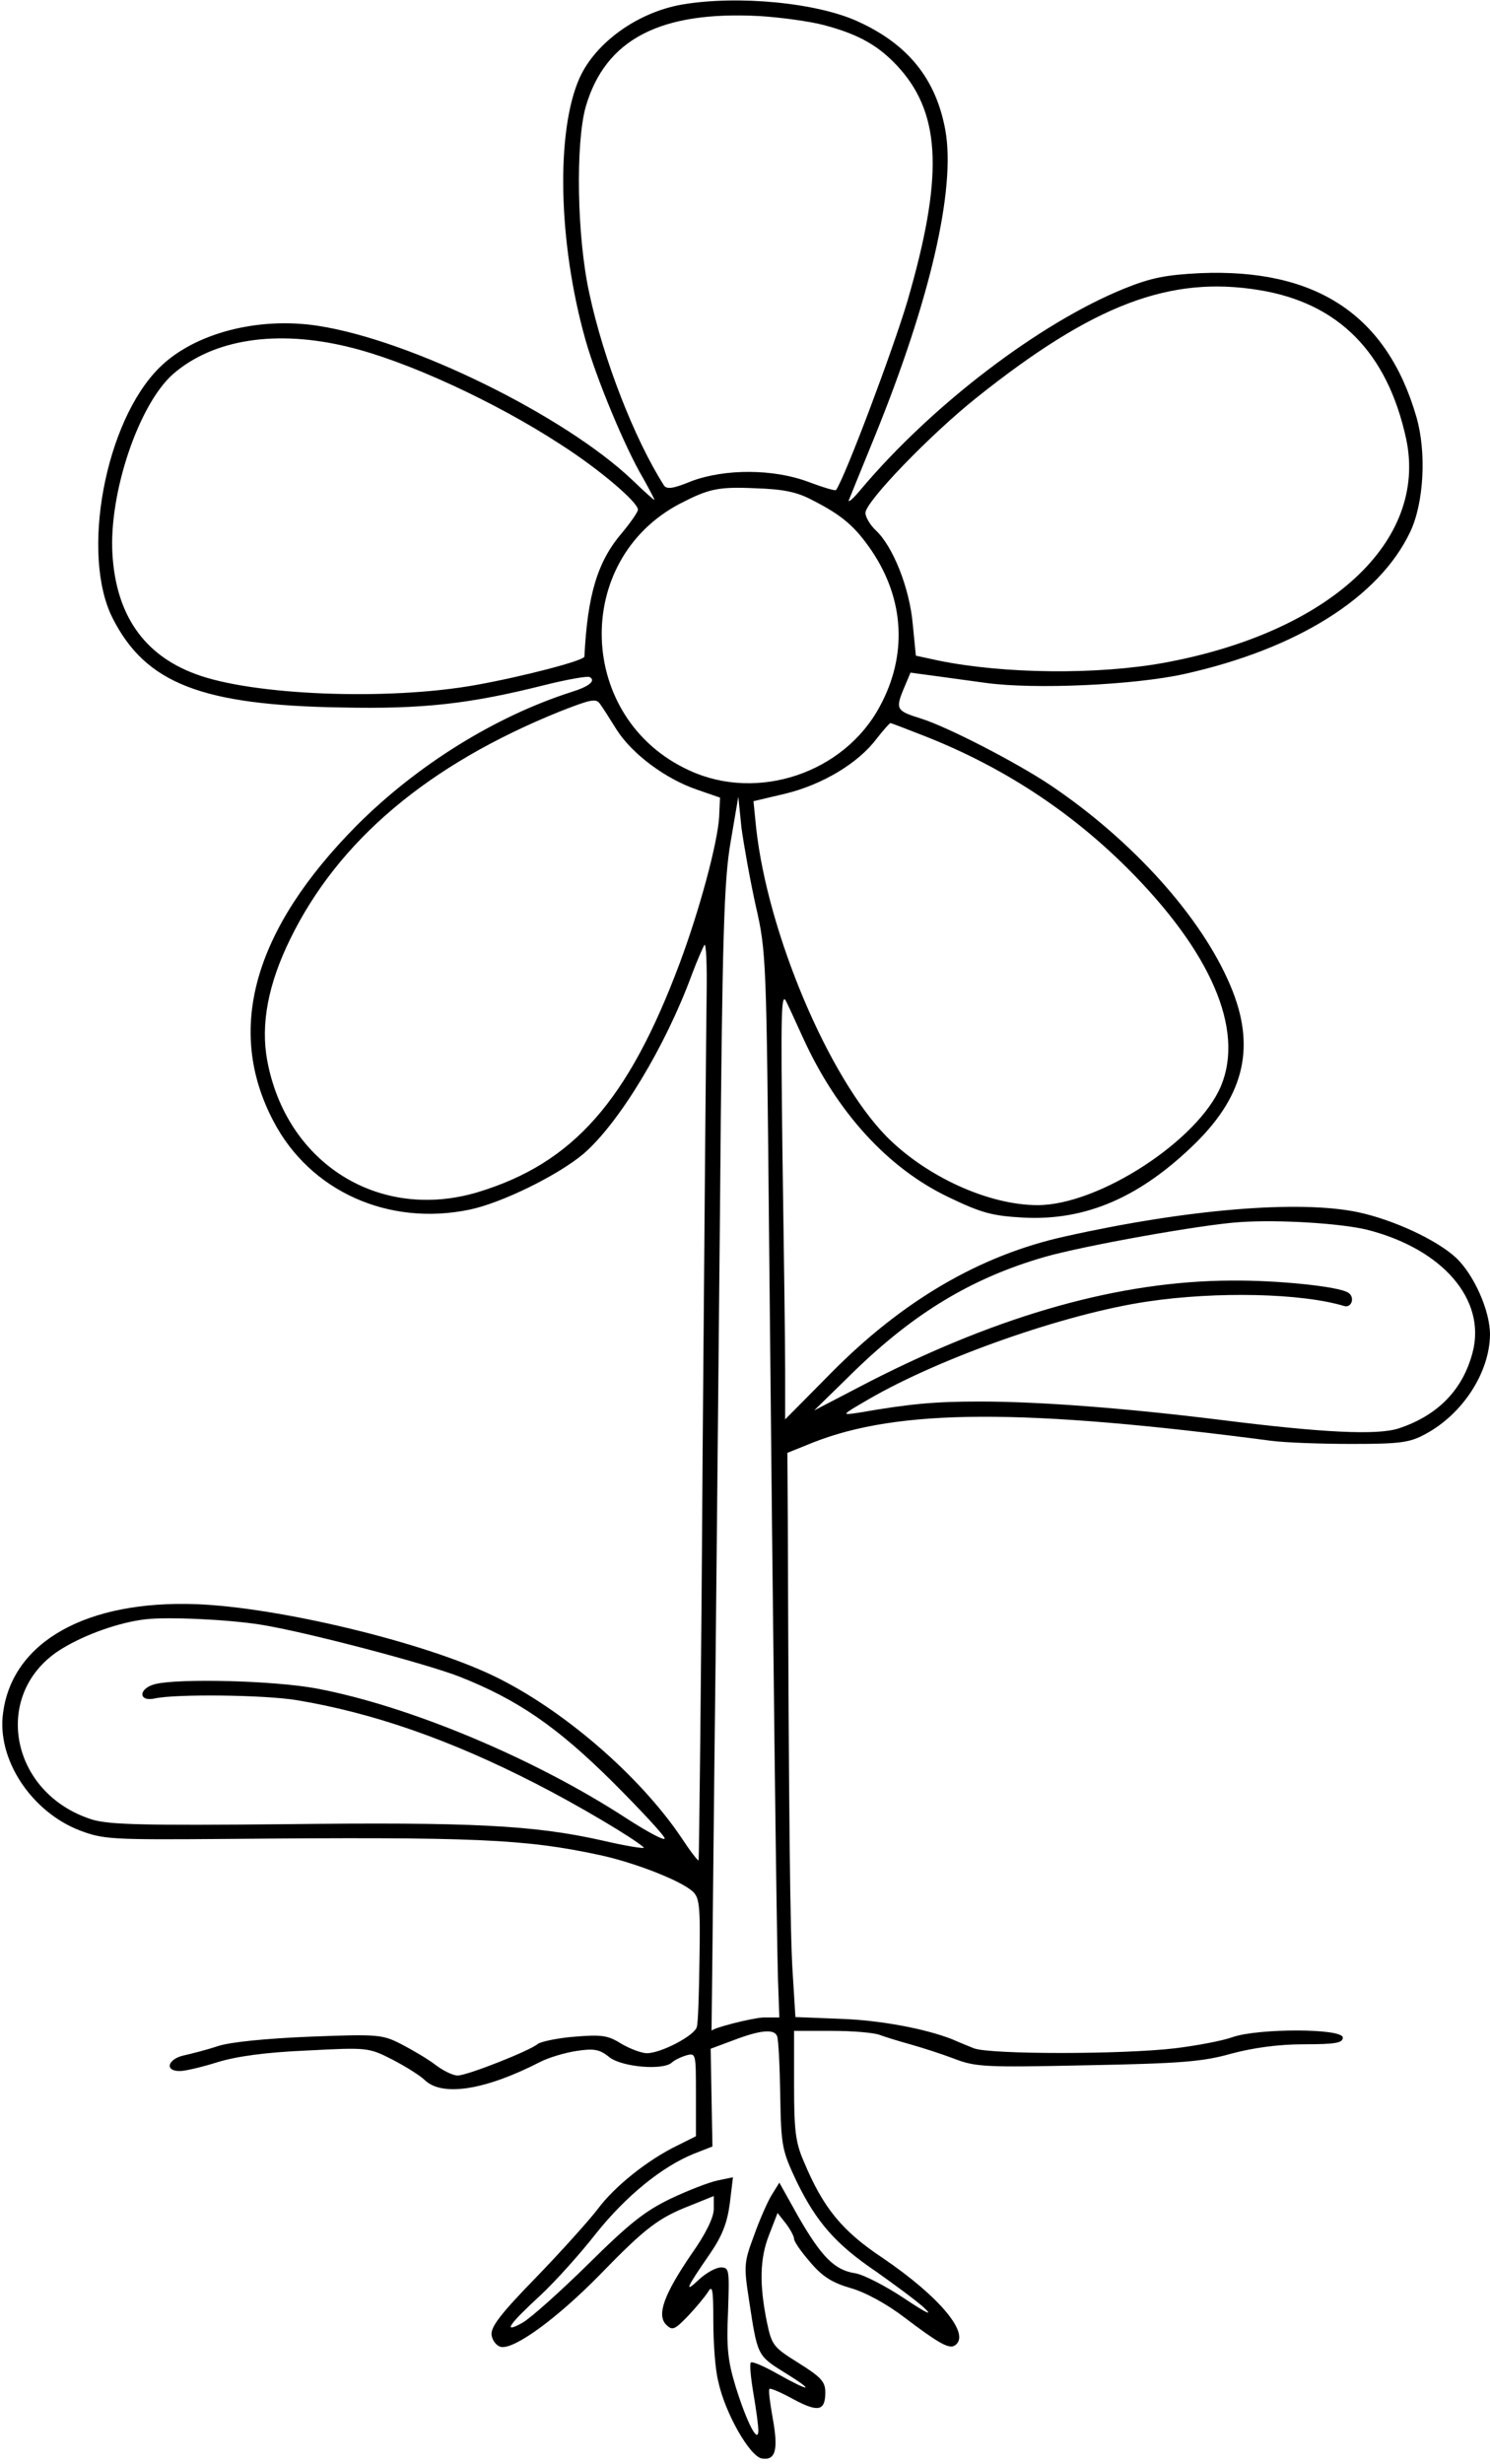
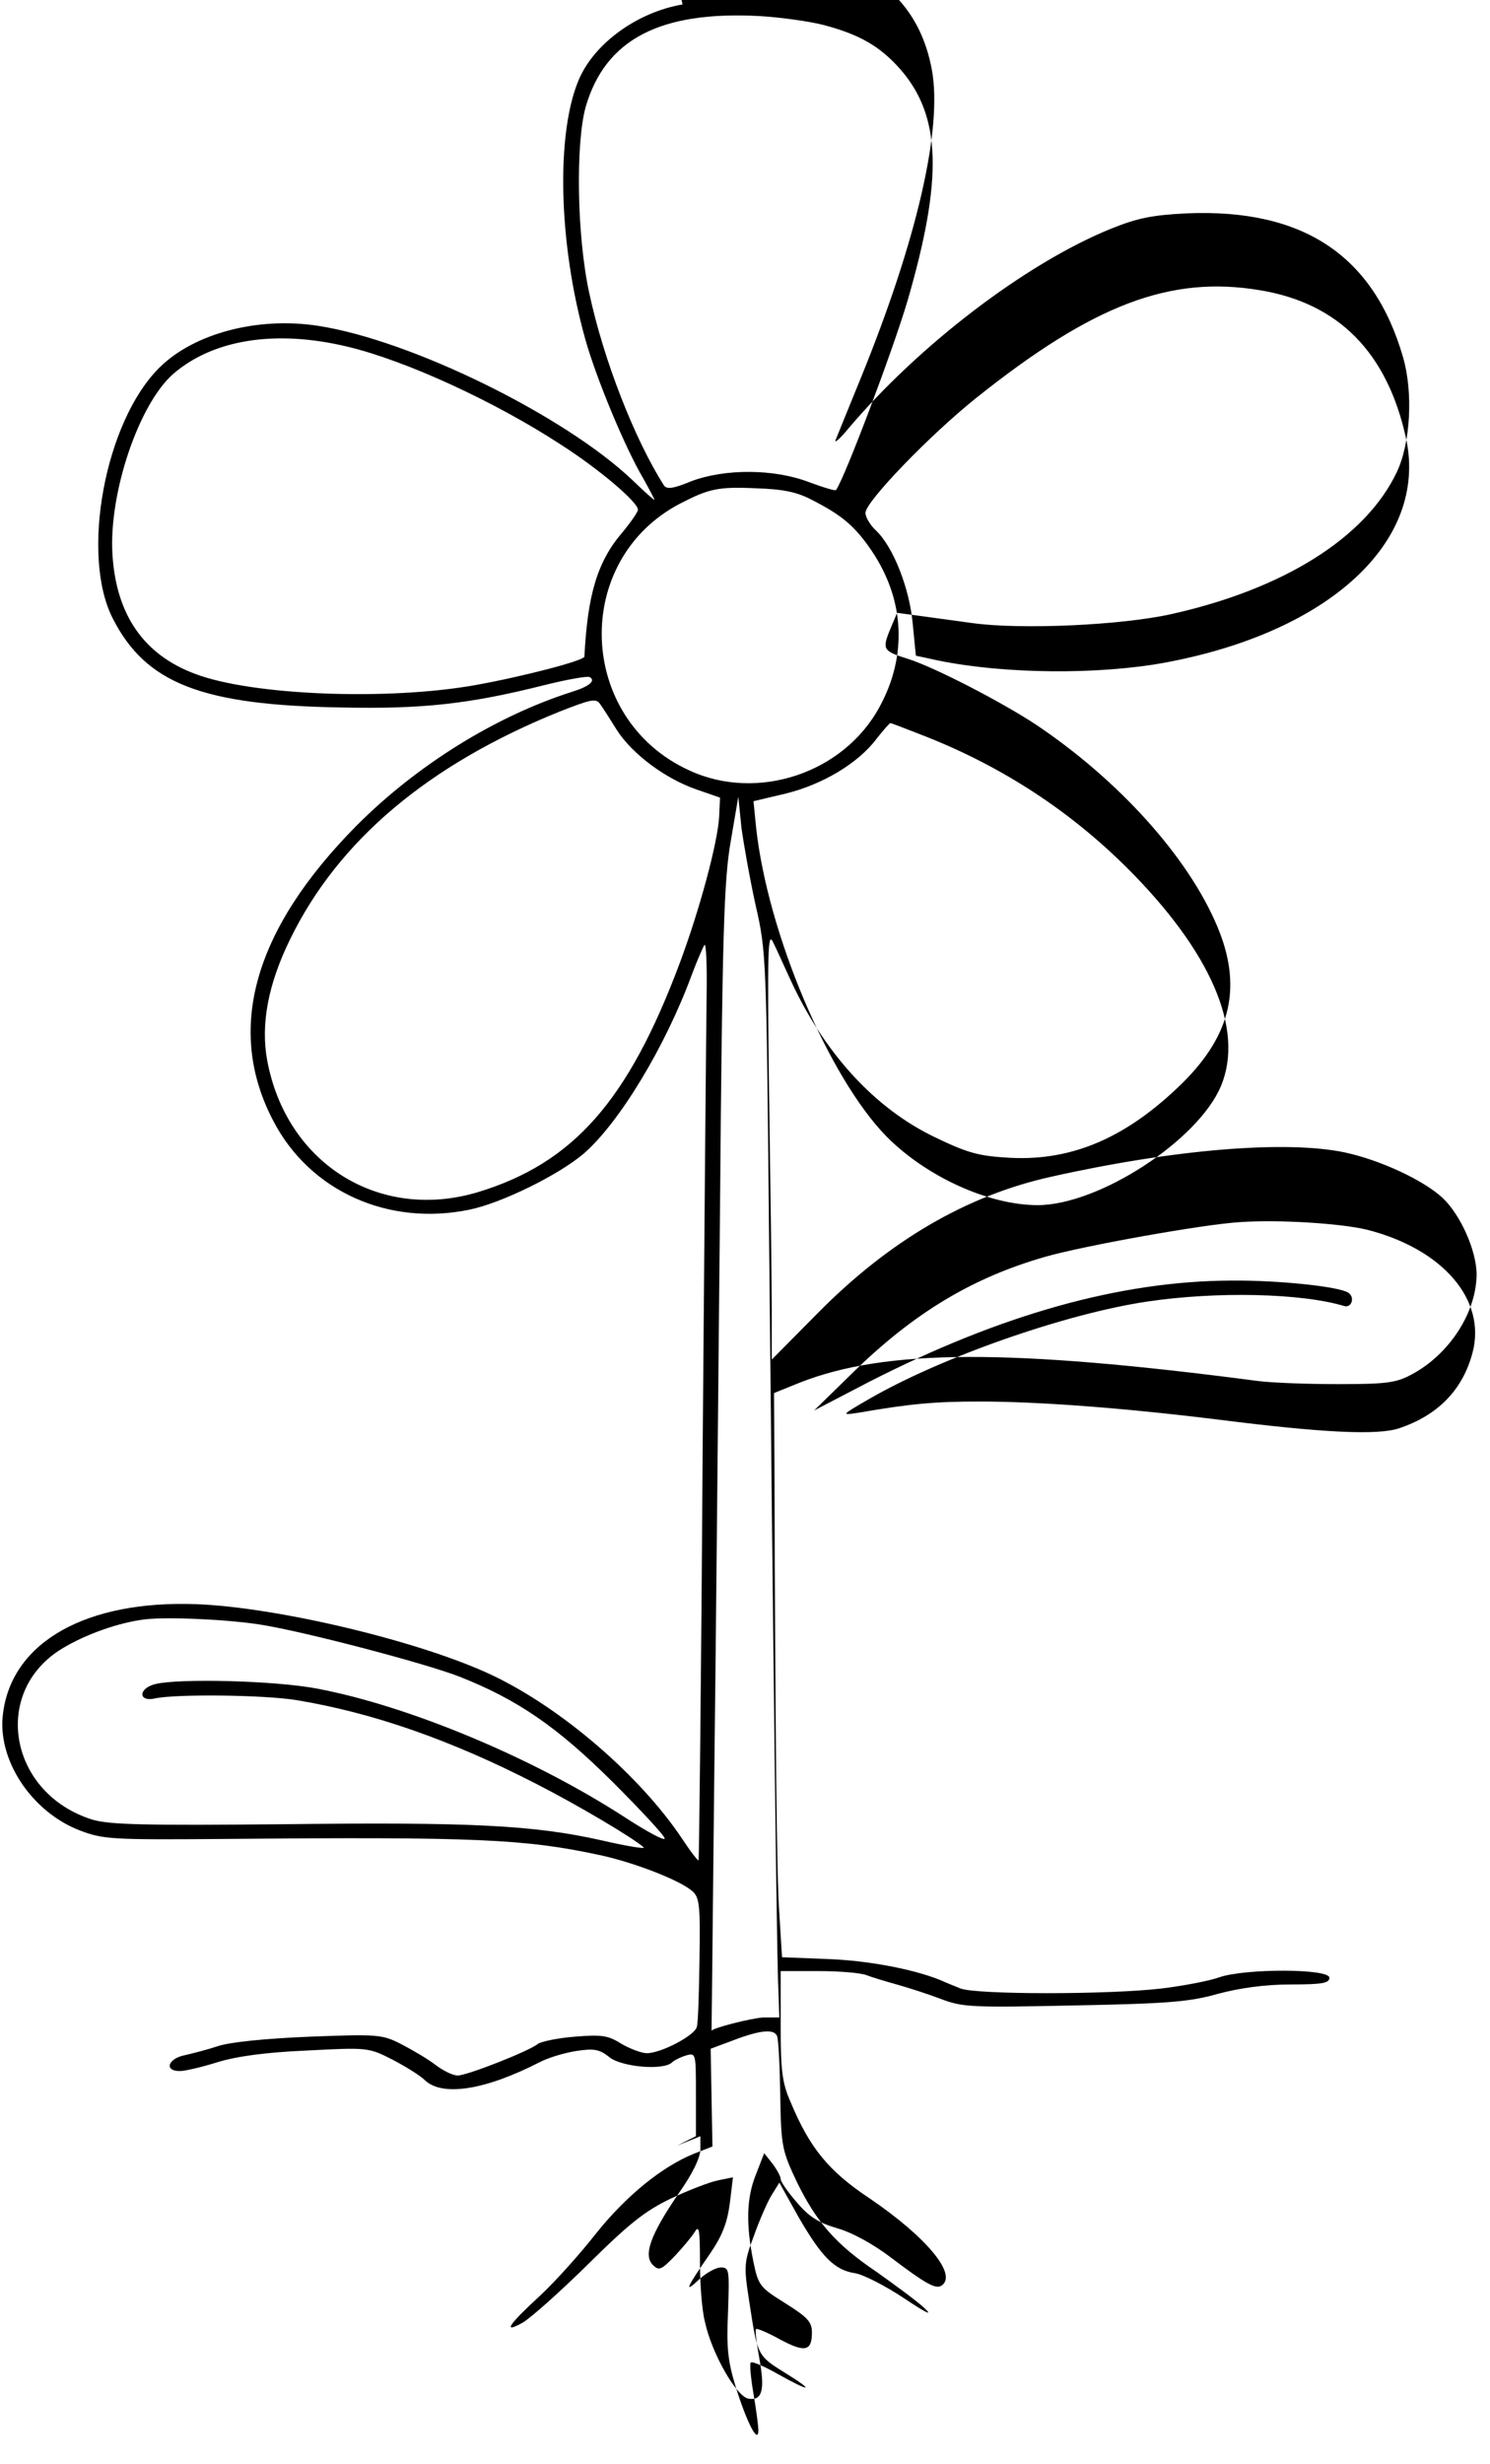
<svg xmlns="http://www.w3.org/2000/svg" version="1.0" width="334pt" height="552pt" viewBox="0 0 334 552" preserveAspectRatio="xMidYMid meet">
  <g transform="translate(0,552) scale(0.1,-0.1)" fill="#000000" stroke="none">
-     <path d="M1530 5510 c-100 -17 -195 -85 -231 -165 -53 -119 -48 -368 13 -585 24 -86 89 -243 130 -312 15 -27 26 -48 25 -48 -2 0 -24 20 -49 44 -151 144 -496 314 -705 346 -135 21 -279 -17 -356 -94 -122 -121 -177 -420 -104 -562 74 -145 199 -194 512 -199 183 -4 288 8 455 50 52 13 98 21 102 18 14 -8 -1 -21 -40 -33 -172 -55 -347 -164 -482 -299 -232 -234 -295 -458 -187 -663 82 -157 258 -236 440 -198 72 15 198 77 255 125 80 69 184 241 243 402 12 32 25 61 28 66 4 4 6 -46 5 -110 -1 -65 -5 -527 -9 -1028 -3 -500 -8 -911 -9 -913 -2 -1 -19 21 -38 50 -94 140 -268 290 -423 364 -159 76 -481 153 -665 160 -246 9 -412 -84 -433 -243 -15 -104 63 -222 172 -264 53 -20 71 -21 326 -19 562 5 671 0 839 -36 79 -17 181 -57 208 -81 16 -14 18 -32 16 -152 -1 -75 -3 -143 -6 -152 -4 -19 -80 -59 -112 -59 -12 0 -38 10 -57 21 -30 19 -44 21 -105 16 -38 -3 -75 -11 -82 -16 -19 -16 -159 -71 -180 -71 -11 0 -33 11 -50 24 -17 13 -51 33 -76 46 -43 22 -52 23 -206 17 -97 -4 -178 -12 -205 -21 -24 -8 -59 -17 -77 -21 -36 -8 -44 -35 -9 -35 12 0 50 9 85 20 43 13 107 22 200 26 135 7 138 7 191 -20 29 -15 63 -36 74 -47 40 -37 136 -21 257 41 19 10 56 21 82 25 39 6 52 4 74 -14 28 -22 120 -30 140 -12 5 5 19 12 32 16 22 6 22 5 22 -87 l0 -94 -42 -21 c-66 -32 -140 -91 -178 -142 -19 -25 -81 -94 -138 -153 -80 -82 -103 -112 -100 -130 2 -12 11 -24 21 -26 30 -6 126 64 222 162 102 105 131 127 203 155 l52 21 0 -29 c0 -19 -18 -56 -50 -101 -62 -91 -78 -136 -57 -158 14 -14 19 -12 49 19 18 19 38 43 45 54 10 17 12 6 12 -65 0 -47 4 -108 11 -135 15 -71 71 -169 98 -173 31 -5 37 20 24 91 -6 34 -10 63 -7 65 2 2 26 -8 53 -23 56 -30 72 -27 72 15 0 24 -9 34 -60 66 -56 35 -60 39 -71 92 -17 84 -16 142 5 195 l19 49 19 -24 c9 -12 18 -28 18 -34 0 -6 16 -29 36 -52 27 -32 49 -46 90 -58 33 -9 82 -36 120 -65 78 -59 101 -72 114 -64 38 24 -33 109 -161 196 -92 61 -134 113 -177 216 -19 43 -22 71 -22 172 l0 121 85 0 c46 0 94 -4 107 -9 13 -5 43 -14 68 -21 25 -7 69 -21 98 -32 49 -19 69 -20 300 -15 209 4 259 8 322 26 49 13 105 21 163 21 71 0 87 3 87 15 0 21 -190 21 -247 1 -22 -8 -80 -19 -129 -25 -118 -14 -415 -14 -451 0 -15 6 -37 15 -48 20 -61 24 -162 43 -251 46 l-101 4 -6 97 c-6 84 -9 379 -11 1007 l-1 160 57 23 c192 76 471 77 1028 4 30 -4 111 -7 180 -7 109 0 130 3 165 22 84 45 144 138 145 223 0 54 -36 134 -76 172 -43 40 -140 85 -219 102 -132 28 -384 7 -657 -54 -191 -42 -365 -144 -525 -306 l-103 -104 0 113 c0 61 -3 279 -6 482 -4 322 -3 366 9 340 8 -16 24 -52 37 -80 76 -167 190 -292 326 -357 75 -36 98 -42 169 -46 140 -7 262 46 386 168 110 109 134 218 77 352 -65 154 -220 326 -405 450 -77 51 -228 129 -288 148 -55 17 -58 21 -40 65 l16 38 52 -7 c29 -4 81 -11 117 -16 109 -15 332 -5 445 20 252 56 436 171 506 318 31 65 37 179 14 258 -66 228 -224 333 -485 322 -77 -4 -109 -10 -171 -35 -191 -78 -430 -261 -588 -448 -18 -22 -31 -33 -28 -25 3 8 29 71 57 140 125 307 183 557 159 689 -21 114 -83 191 -194 242 -92 43 -270 60 -395 39z m316 -46 c80 -21 126 -47 172 -99 92 -105 96 -245 16 -520 -33 -111 -140 -395 -160 -423 -2 -2 -29 6 -61 18 -79 30 -188 30 -263 2 -41 -17 -56 -19 -62 -9 -65 102 -135 280 -167 430 -28 127 -31 336 -8 418 44 151 167 215 390 203 48 -3 113 -12 143 -20z m977 -594 c178 -29 287 -140 329 -333 49 -230 -172 -434 -543 -502 -149 -27 -358 -25 -505 5 l-51 11 -7 71 c-7 80 -44 173 -82 209 -13 12 -24 30 -24 40 0 25 146 176 249 258 262 209 434 274 634 241z m-2043 -127 c130 -31 330 -123 477 -219 86 -55 173 -129 173 -146 0 -5 -16 -28 -35 -51 -56 -65 -78 -140 -85 -278 0 -9 -139 -45 -245 -64 -197 -35 -500 -23 -627 25 -116 43 -178 133 -186 269 -8 137 59 335 136 403 90 78 231 100 392 61z m1040 -343 c69 -35 97 -60 134 -114 74 -110 80 -235 18 -349 -80 -149 -274 -214 -427 -143 -252 115 -264 471 -20 598 64 33 85 38 170 34 60 -2 91 -8 125 -26z m-437 -516 c35 -54 109 -109 179 -133 l52 -18 -2 -44 c-4 -60 -44 -208 -88 -326 -116 -310 -239 -449 -453 -514 -221 -66 -429 64 -472 295 -15 81 2 171 51 271 108 222 310 392 605 511 69 27 81 30 90 17 6 -8 23 -35 38 -59z m692 -14 c172 -68 322 -166 450 -293 189 -188 265 -363 212 -490 -51 -122 -274 -267 -411 -267 -110 0 -250 64 -339 154 -130 133 -266 455 -292 691 l-6 60 72 17 c82 20 163 68 204 123 15 19 29 35 31 35 2 0 38 -14 79 -30z m-381 -379 c24 -104 24 -119 30 -746 9 -934 17 -1568 20 -1662 l3 -83 -36 0 c-25 -1 -116 -24 -116 -30 0 0 3 253 6 562 4 310 9 887 13 1283 5 614 9 735 24 820 l17 100 7 -69 c5 -37 19 -116 32 -175z m1370 -726 c170 -43 268 -157 237 -275 -22 -84 -78 -141 -165 -170 -48 -16 -171 -10 -401 19 -210 26 -403 41 -539 41 -101 0 -156 -5 -271 -25 -40 -6 -40 -6 22 30 162 94 442 192 625 219 154 23 345 19 441 -10 17 -5 25 20 9 30 -22 14 -159 28 -262 27 -249 -1 -516 -76 -810 -226 l-125 -65 90 88 c135 131 264 209 427 256 87 25 355 73 438 78 88 6 226 -3 284 -17z m-2479 -885 c100 -16 366 -86 444 -116 132 -52 220 -113 344 -236 64 -64 117 -121 117 -127 0 -6 -39 15 -87 46 -206 134 -486 251 -693 290 -96 18 -309 23 -362 10 -39 -10 -38 -41 0 -32 48 10 243 8 317 -4 169 -28 343 -88 536 -187 94 -48 219 -122 242 -143 4 -4 -39 3 -95 16 -152 34 -291 41 -713 36 -312 -3 -388 -1 -427 10 -188 58 -229 287 -68 384 53 32 127 58 185 65 49 6 185 0 260 -12z m1157 -922 c3 -7 6 -67 7 -133 2 -114 4 -123 37 -193 44 -90 87 -140 179 -202 38 -27 86 -62 105 -79 23 -21 9 -15 -42 19 -42 28 -92 54 -111 57 -46 7 -75 36 -127 126 l-43 77 -18 -29 c-9 -15 -27 -56 -39 -90 -22 -59 -23 -67 -11 -144 19 -124 18 -124 79 -162 70 -43 61 -46 -14 -4 -30 17 -57 29 -61 26 -3 -3 0 -35 6 -70 6 -35 11 -72 11 -83 -1 -30 -26 19 -51 99 -17 56 -21 86 -17 168 3 93 3 99 -16 99 -11 0 -33 -12 -49 -27 -34 -32 -30 -21 24 57 28 41 39 69 45 114 l7 58 -34 -7 c-19 -4 -66 -22 -106 -41 -58 -28 -93 -56 -185 -147 -62 -61 -129 -121 -147 -131 -45 -25 -32 -5 42 63 32 30 87 91 123 137 67 84 148 150 220 179 l41 16 -2 109 -2 110 51 19 c60 23 92 26 98 9z" />
+     <path d="M1530 5510 c-100 -17 -195 -85 -231 -165 -53 -119 -48 -368 13 -585 24 -86 89 -243 130 -312 15 -27 26 -48 25 -48 -2 0 -24 20 -49 44 -151 144 -496 314 -705 346 -135 21 -279 -17 -356 -94 -122 -121 -177 -420 -104 -562 74 -145 199 -194 512 -199 183 -4 288 8 455 50 52 13 98 21 102 18 14 -8 -1 -21 -40 -33 -172 -55 -347 -164 -482 -299 -232 -234 -295 -458 -187 -663 82 -157 258 -236 440 -198 72 15 198 77 255 125 80 69 184 241 243 402 12 32 25 61 28 66 4 4 6 -46 5 -110 -1 -65 -5 -527 -9 -1028 -3 -500 -8 -911 -9 -913 -2 -1 -19 21 -38 50 -94 140 -268 290 -423 364 -159 76 -481 153 -665 160 -246 9 -412 -84 -433 -243 -15 -104 63 -222 172 -264 53 -20 71 -21 326 -19 562 5 671 0 839 -36 79 -17 181 -57 208 -81 16 -14 18 -32 16 -152 -1 -75 -3 -143 -6 -152 -4 -19 -80 -59 -112 -59 -12 0 -38 10 -57 21 -30 19 -44 21 -105 16 -38 -3 -75 -11 -82 -16 -19 -16 -159 -71 -180 -71 -11 0 -33 11 -50 24 -17 13 -51 33 -76 46 -43 22 -52 23 -206 17 -97 -4 -178 -12 -205 -21 -24 -8 -59 -17 -77 -21 -36 -8 -44 -35 -9 -35 12 0 50 9 85 20 43 13 107 22 200 26 135 7 138 7 191 -20 29 -15 63 -36 74 -47 40 -37 136 -21 257 41 19 10 56 21 82 25 39 6 52 4 74 -14 28 -22 120 -30 140 -12 5 5 19 12 32 16 22 6 22 5 22 -87 l0 -94 -42 -21 l52 21 0 -29 c0 -19 -18 -56 -50 -101 -62 -91 -78 -136 -57 -158 14 -14 19 -12 49 19 18 19 38 43 45 54 10 17 12 6 12 -65 0 -47 4 -108 11 -135 15 -71 71 -169 98 -173 31 -5 37 20 24 91 -6 34 -10 63 -7 65 2 2 26 -8 53 -23 56 -30 72 -27 72 15 0 24 -9 34 -60 66 -56 35 -60 39 -71 92 -17 84 -16 142 5 195 l19 49 19 -24 c9 -12 18 -28 18 -34 0 -6 16 -29 36 -52 27 -32 49 -46 90 -58 33 -9 82 -36 120 -65 78 -59 101 -72 114 -64 38 24 -33 109 -161 196 -92 61 -134 113 -177 216 -19 43 -22 71 -22 172 l0 121 85 0 c46 0 94 -4 107 -9 13 -5 43 -14 68 -21 25 -7 69 -21 98 -32 49 -19 69 -20 300 -15 209 4 259 8 322 26 49 13 105 21 163 21 71 0 87 3 87 15 0 21 -190 21 -247 1 -22 -8 -80 -19 -129 -25 -118 -14 -415 -14 -451 0 -15 6 -37 15 -48 20 -61 24 -162 43 -251 46 l-101 4 -6 97 c-6 84 -9 379 -11 1007 l-1 160 57 23 c192 76 471 77 1028 4 30 -4 111 -7 180 -7 109 0 130 3 165 22 84 45 144 138 145 223 0 54 -36 134 -76 172 -43 40 -140 85 -219 102 -132 28 -384 7 -657 -54 -191 -42 -365 -144 -525 -306 l-103 -104 0 113 c0 61 -3 279 -6 482 -4 322 -3 366 9 340 8 -16 24 -52 37 -80 76 -167 190 -292 326 -357 75 -36 98 -42 169 -46 140 -7 262 46 386 168 110 109 134 218 77 352 -65 154 -220 326 -405 450 -77 51 -228 129 -288 148 -55 17 -58 21 -40 65 l16 38 52 -7 c29 -4 81 -11 117 -16 109 -15 332 -5 445 20 252 56 436 171 506 318 31 65 37 179 14 258 -66 228 -224 333 -485 322 -77 -4 -109 -10 -171 -35 -191 -78 -430 -261 -588 -448 -18 -22 -31 -33 -28 -25 3 8 29 71 57 140 125 307 183 557 159 689 -21 114 -83 191 -194 242 -92 43 -270 60 -395 39z m316 -46 c80 -21 126 -47 172 -99 92 -105 96 -245 16 -520 -33 -111 -140 -395 -160 -423 -2 -2 -29 6 -61 18 -79 30 -188 30 -263 2 -41 -17 -56 -19 -62 -9 -65 102 -135 280 -167 430 -28 127 -31 336 -8 418 44 151 167 215 390 203 48 -3 113 -12 143 -20z m977 -594 c178 -29 287 -140 329 -333 49 -230 -172 -434 -543 -502 -149 -27 -358 -25 -505 5 l-51 11 -7 71 c-7 80 -44 173 -82 209 -13 12 -24 30 -24 40 0 25 146 176 249 258 262 209 434 274 634 241z m-2043 -127 c130 -31 330 -123 477 -219 86 -55 173 -129 173 -146 0 -5 -16 -28 -35 -51 -56 -65 -78 -140 -85 -278 0 -9 -139 -45 -245 -64 -197 -35 -500 -23 -627 25 -116 43 -178 133 -186 269 -8 137 59 335 136 403 90 78 231 100 392 61z m1040 -343 c69 -35 97 -60 134 -114 74 -110 80 -235 18 -349 -80 -149 -274 -214 -427 -143 -252 115 -264 471 -20 598 64 33 85 38 170 34 60 -2 91 -8 125 -26z m-437 -516 c35 -54 109 -109 179 -133 l52 -18 -2 -44 c-4 -60 -44 -208 -88 -326 -116 -310 -239 -449 -453 -514 -221 -66 -429 64 -472 295 -15 81 2 171 51 271 108 222 310 392 605 511 69 27 81 30 90 17 6 -8 23 -35 38 -59z m692 -14 c172 -68 322 -166 450 -293 189 -188 265 -363 212 -490 -51 -122 -274 -267 -411 -267 -110 0 -250 64 -339 154 -130 133 -266 455 -292 691 l-6 60 72 17 c82 20 163 68 204 123 15 19 29 35 31 35 2 0 38 -14 79 -30z m-381 -379 c24 -104 24 -119 30 -746 9 -934 17 -1568 20 -1662 l3 -83 -36 0 c-25 -1 -116 -24 -116 -30 0 0 3 253 6 562 4 310 9 887 13 1283 5 614 9 735 24 820 l17 100 7 -69 c5 -37 19 -116 32 -175z m1370 -726 c170 -43 268 -157 237 -275 -22 -84 -78 -141 -165 -170 -48 -16 -171 -10 -401 19 -210 26 -403 41 -539 41 -101 0 -156 -5 -271 -25 -40 -6 -40 -6 22 30 162 94 442 192 625 219 154 23 345 19 441 -10 17 -5 25 20 9 30 -22 14 -159 28 -262 27 -249 -1 -516 -76 -810 -226 l-125 -65 90 88 c135 131 264 209 427 256 87 25 355 73 438 78 88 6 226 -3 284 -17z m-2479 -885 c100 -16 366 -86 444 -116 132 -52 220 -113 344 -236 64 -64 117 -121 117 -127 0 -6 -39 15 -87 46 -206 134 -486 251 -693 290 -96 18 -309 23 -362 10 -39 -10 -38 -41 0 -32 48 10 243 8 317 -4 169 -28 343 -88 536 -187 94 -48 219 -122 242 -143 4 -4 -39 3 -95 16 -152 34 -291 41 -713 36 -312 -3 -388 -1 -427 10 -188 58 -229 287 -68 384 53 32 127 58 185 65 49 6 185 0 260 -12z m1157 -922 c3 -7 6 -67 7 -133 2 -114 4 -123 37 -193 44 -90 87 -140 179 -202 38 -27 86 -62 105 -79 23 -21 9 -15 -42 19 -42 28 -92 54 -111 57 -46 7 -75 36 -127 126 l-43 77 -18 -29 c-9 -15 -27 -56 -39 -90 -22 -59 -23 -67 -11 -144 19 -124 18 -124 79 -162 70 -43 61 -46 -14 -4 -30 17 -57 29 -61 26 -3 -3 0 -35 6 -70 6 -35 11 -72 11 -83 -1 -30 -26 19 -51 99 -17 56 -21 86 -17 168 3 93 3 99 -16 99 -11 0 -33 -12 -49 -27 -34 -32 -30 -21 24 57 28 41 39 69 45 114 l7 58 -34 -7 c-19 -4 -66 -22 -106 -41 -58 -28 -93 -56 -185 -147 -62 -61 -129 -121 -147 -131 -45 -25 -32 -5 42 63 32 30 87 91 123 137 67 84 148 150 220 179 l41 16 -2 109 -2 110 51 19 c60 23 92 26 98 9z" />
  </g>
</svg>